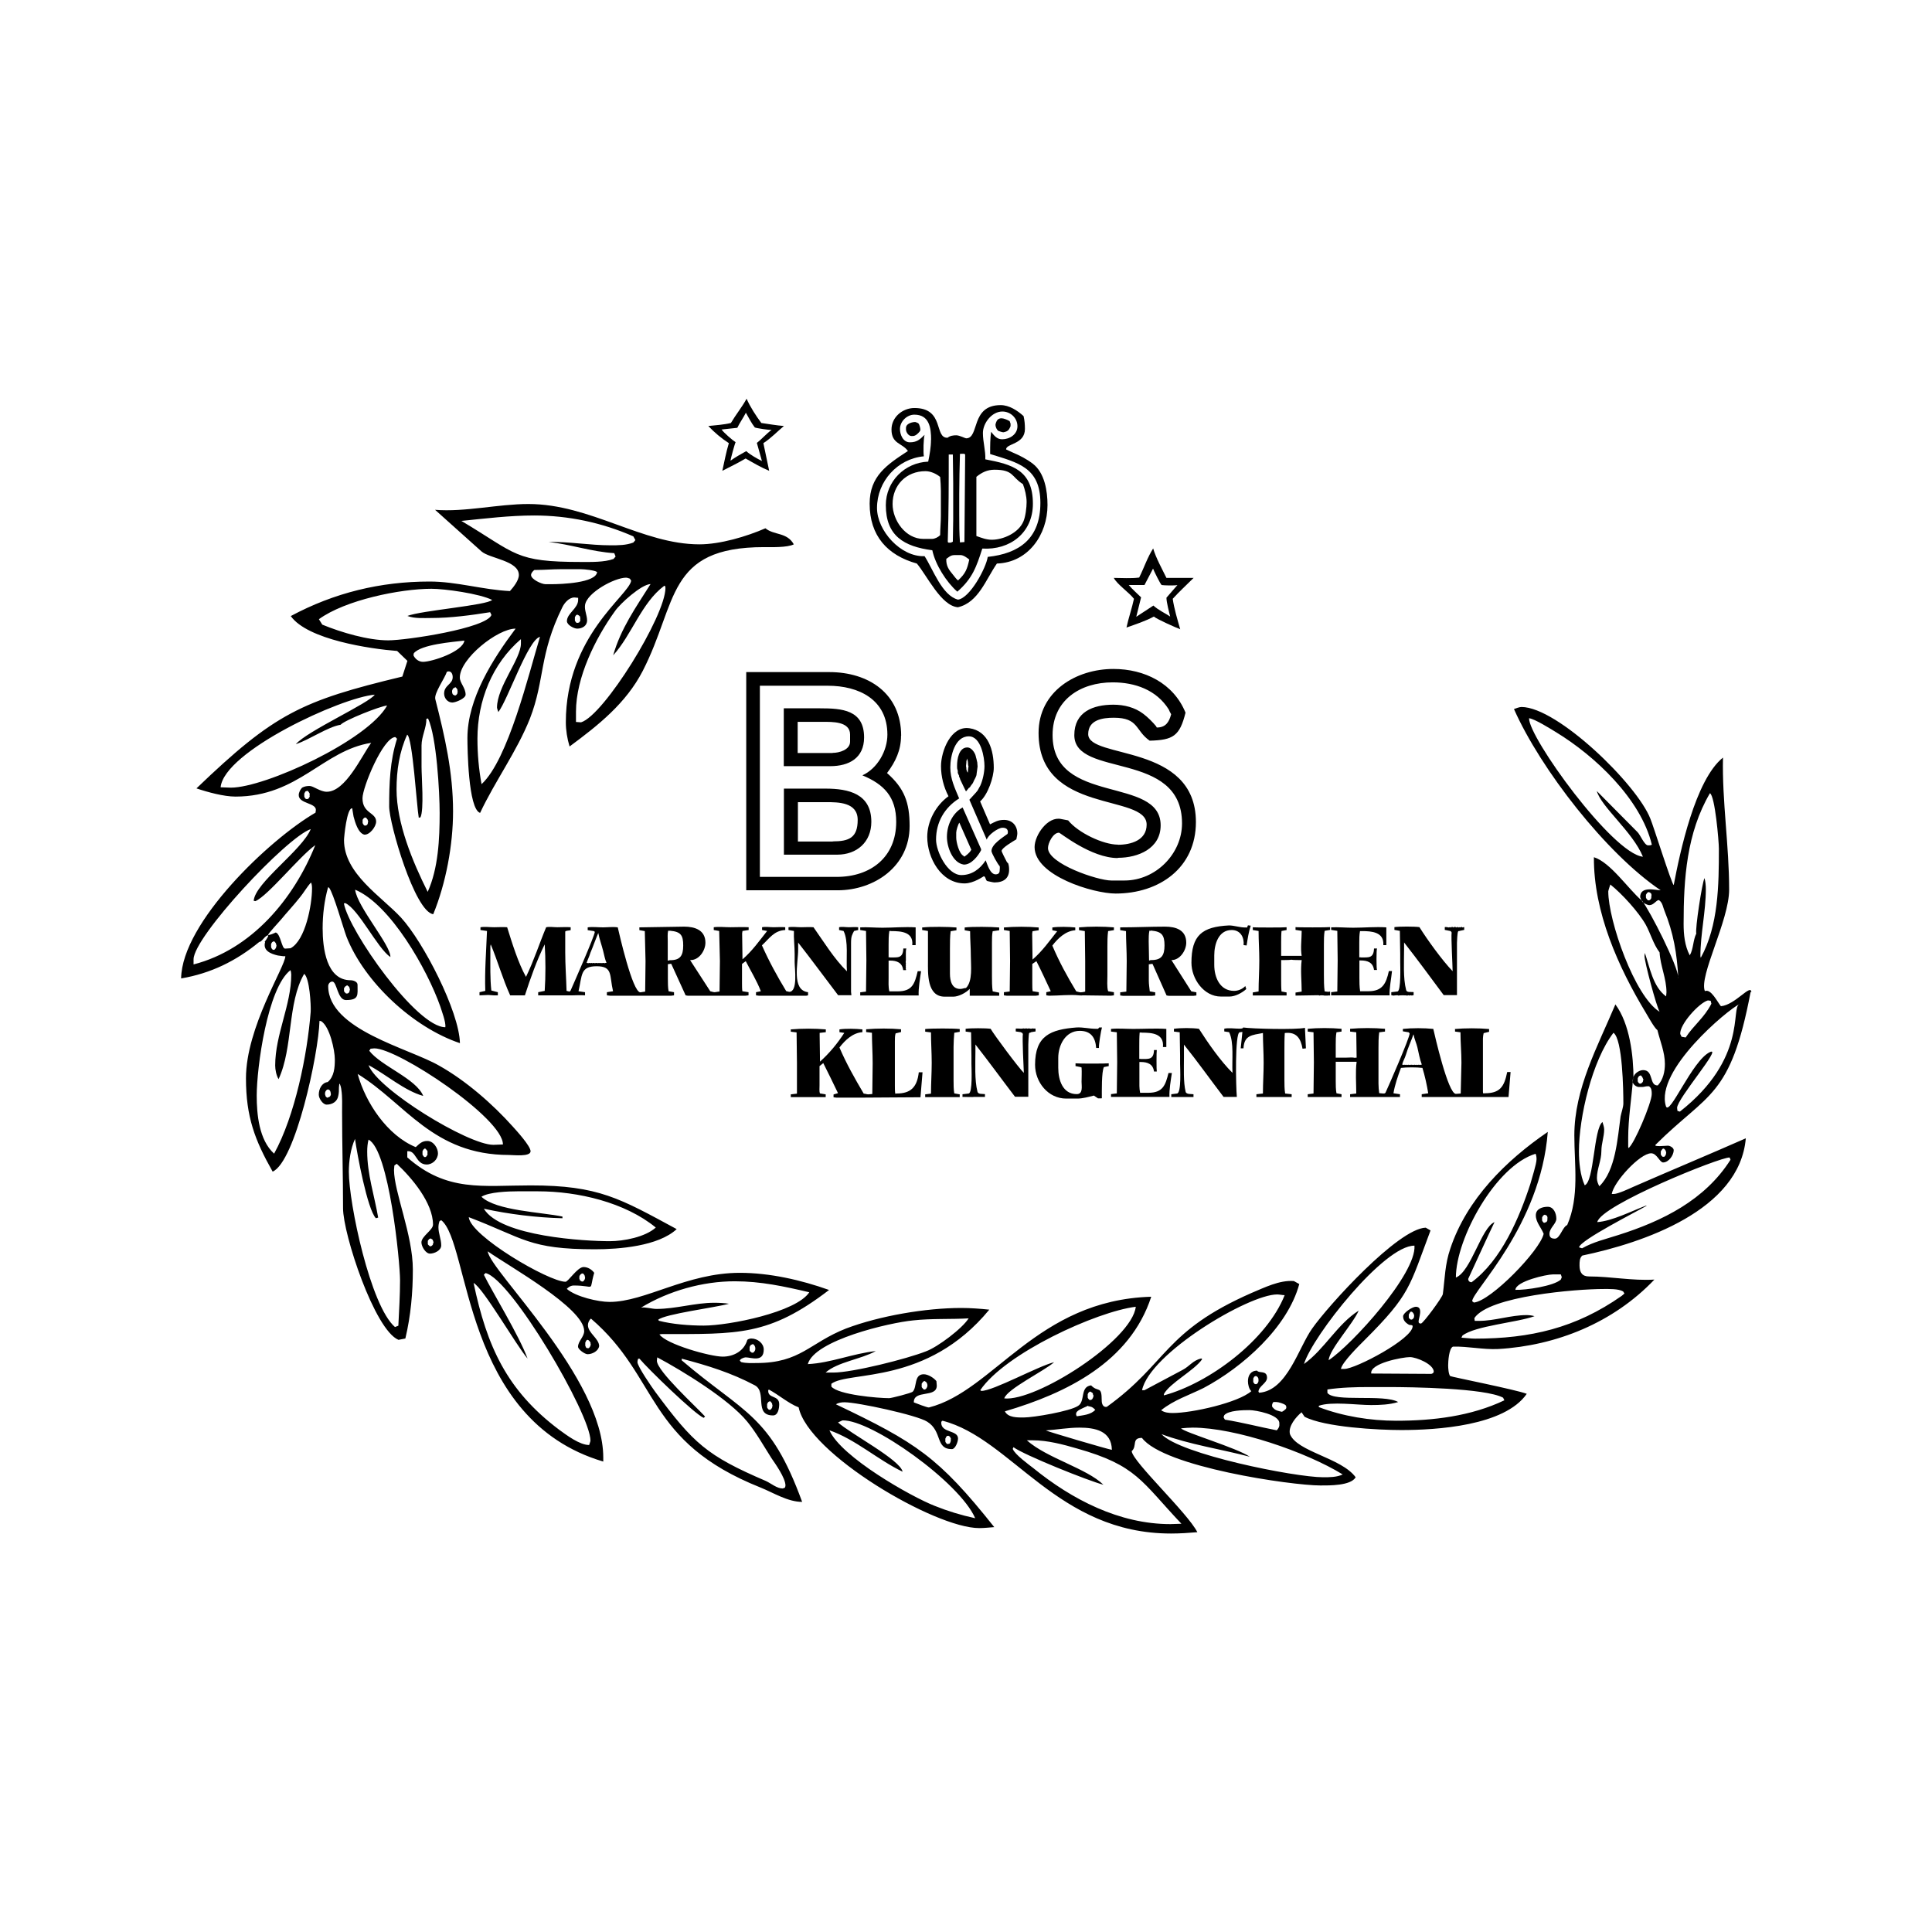
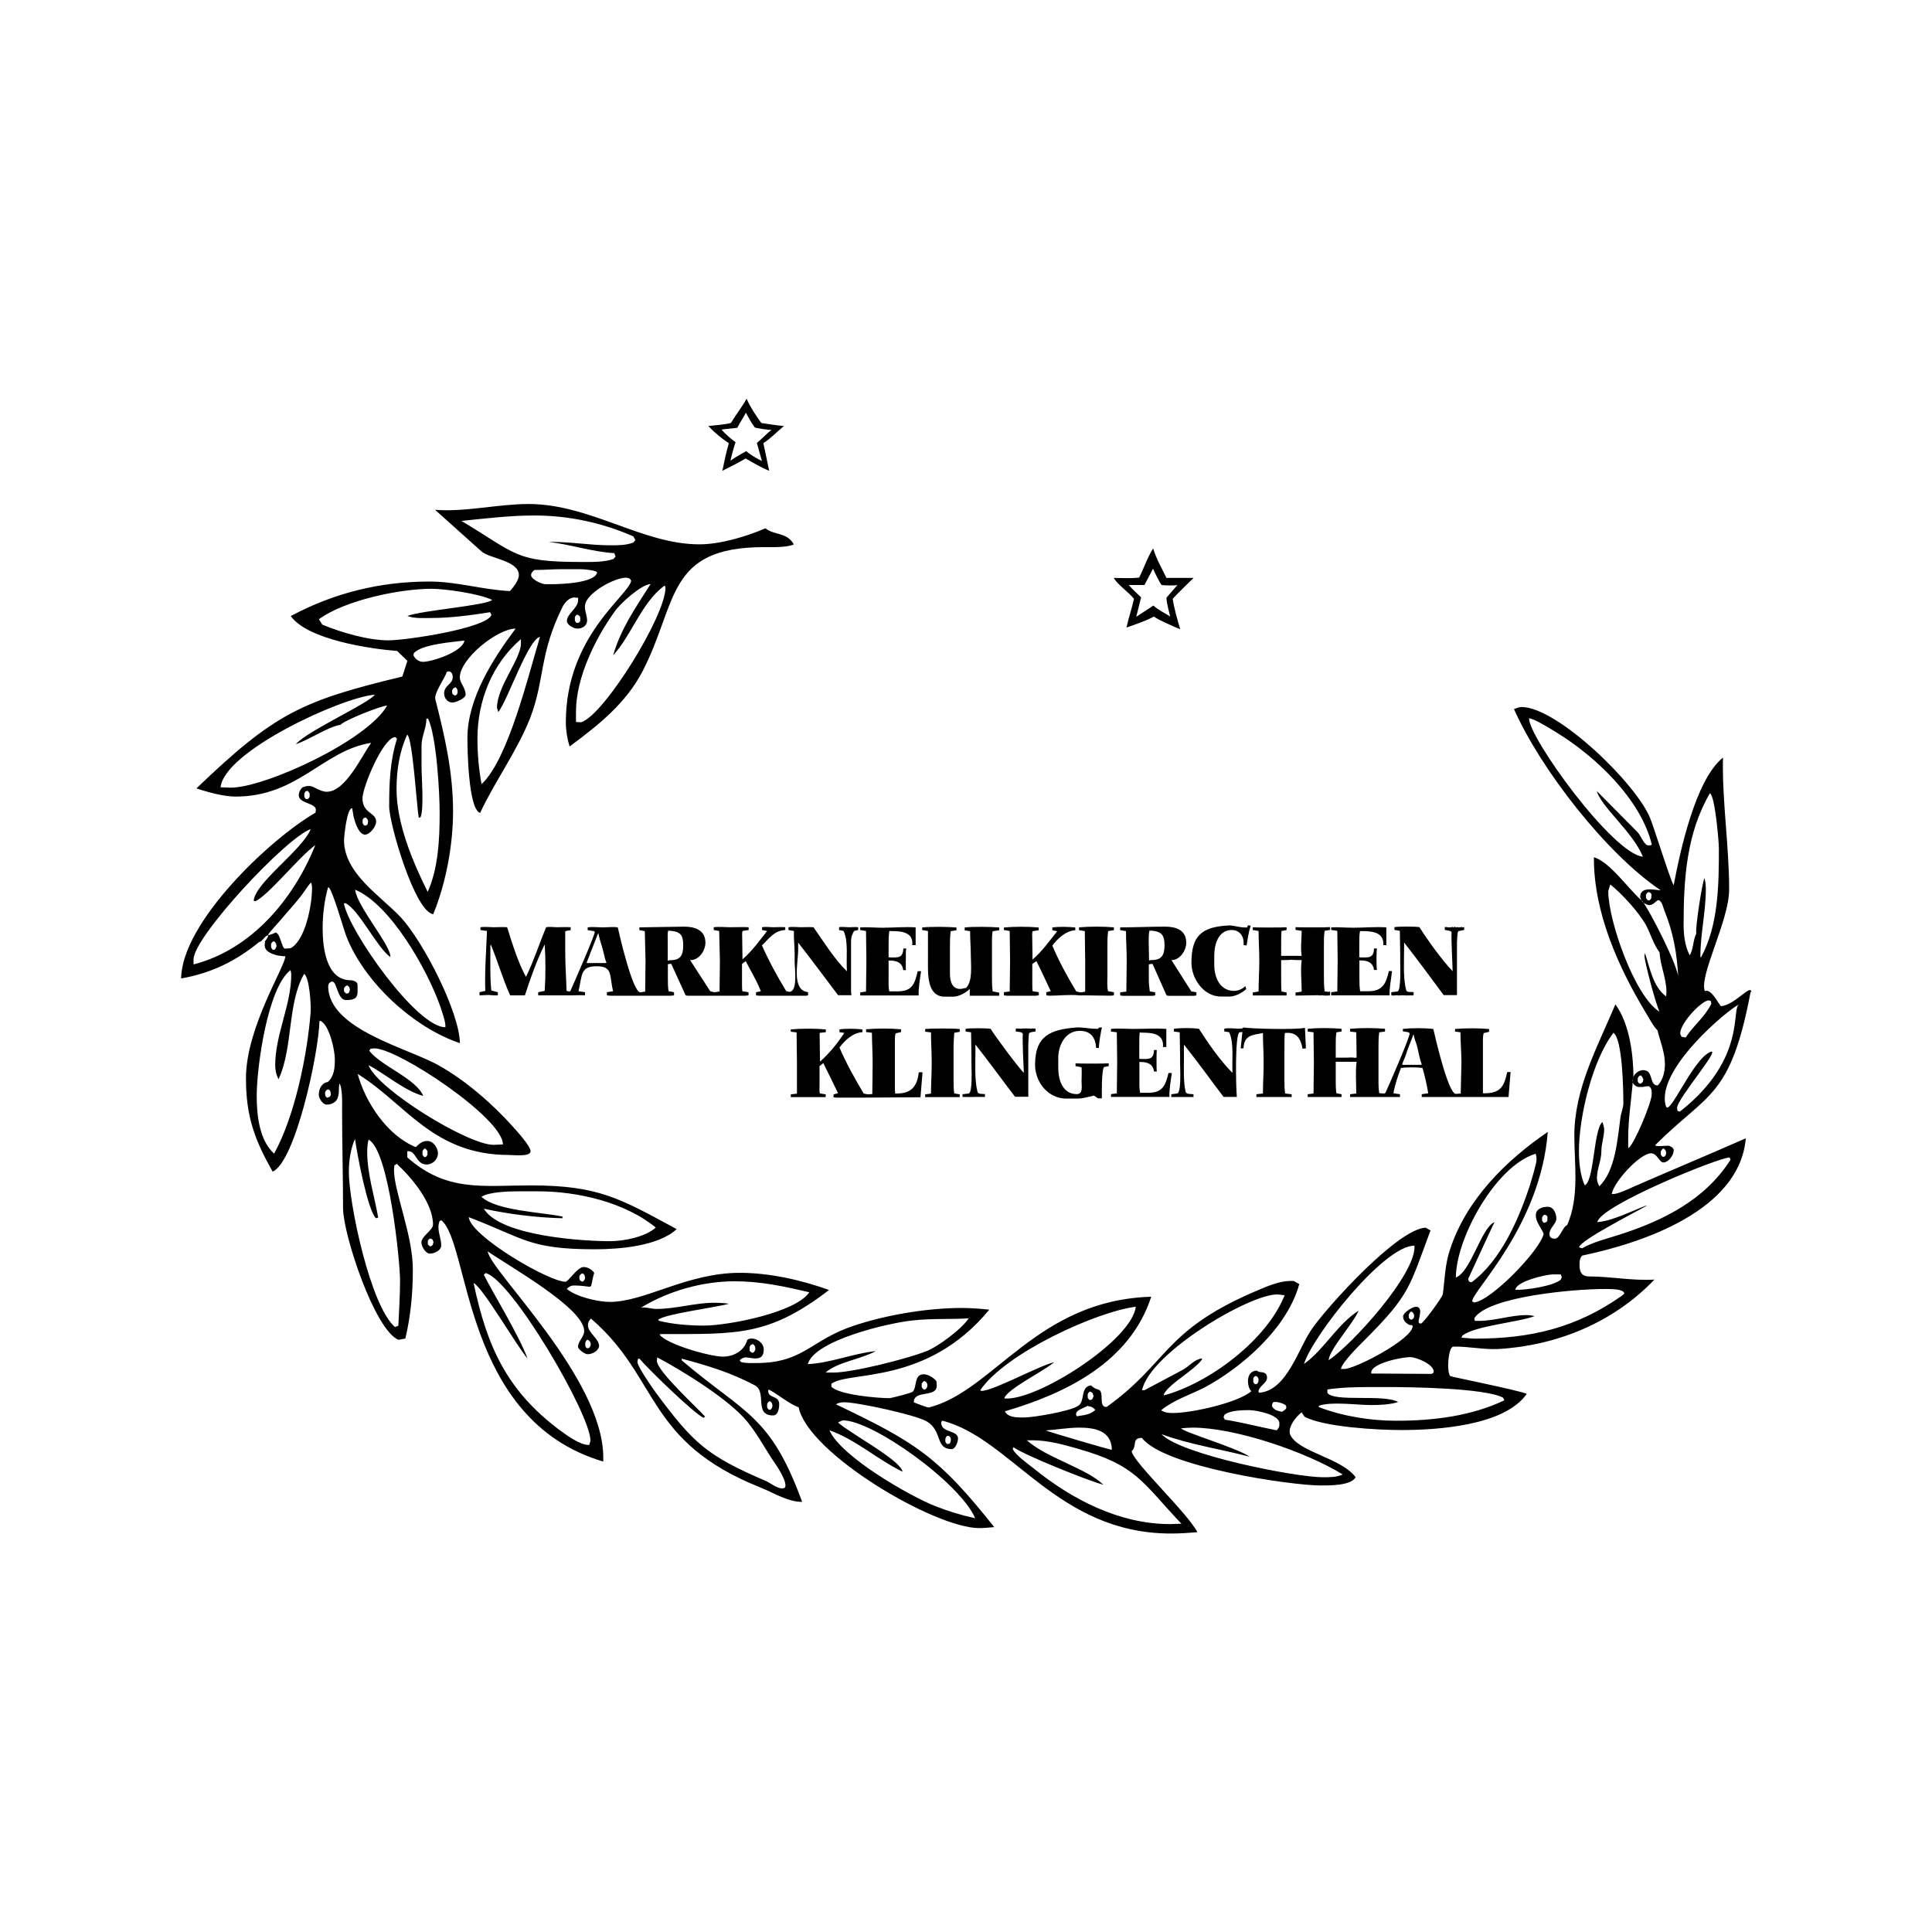
<svg xmlns="http://www.w3.org/2000/svg" id="Calque_1" viewBox="0 0 160 160">
  <defs>
    <style>.cls-1{fill-rule:evenodd;}</style>
  </defs>
  <path class="cls-1" d="m49.55,77.28c.09.48.28.99.4,1.47.09.34.14.68.28.99-.06,0-.11,0-.14.03-.08-.03-.17-.03-.25,0h0l-.06-.03-.09.03h0c-.06-.03-.11-.03-.17,0-.06-.03-.2-.03-.25,0-.08-.03-.14-.03-.23,0h0l-.06-.03-.06.03h0c-.06-.03-.14-.03-.2,0-.03,0-.08-.03-.14-.03.08-.25.23-.54.31-.82.23-.54.42-1.1.65-1.64h0Zm5.78-.2h.17c.88.08,1.08.37,1.08,1.22s-.25,1.22-1.08,1.22h-.06l-.08.03h-.06v-1.59h0c0-.28-.03-.62.03-.88h0Zm-15.63,5.35l.74-.03.45.03h.34v-.26l-.54-.14h0c-.11-.99-.08-2.1-.08-3.11h0v-.57l.03-.14h0c.57,1.36.99,2.86,1.61,4.22h1.22c.45-1.39.99-2.92,1.64-4.22.08,1.19.08,2.66,0,3.85h0l-.54.11v.26h2.89c.06,0,.71-.03.99,0h0v-.26l-.54-.08h0c.31-1.33.14-2.07,1.5-2.07s1.05.76,1.36,2.07h0l-.51.08v.26l.26.03h5.07l.23-.03v-.26l-.45-.08h0c-.06-.28-.06-.74-.06-1.05h0v-1.19l.2-.03h.08l1.19,2.61.17.03h4.79l.25-.03v-.26l-.51-.08h0c-.03-.17-.03-.45-.03-.65h0v-1.61l.31-.23h0c.42.82.91,1.61,1.25,2.49h0l-.4.08v.26l.23.03h3.94l.14-.03v-.26h0c-1.39-.17-.82-2.38-.82-3.54h0v-.57h0c1.13,1.44,2.21,2.92,3.31,4.36h1.1l-.03-.28v-4.05h0c0-.57.09-.68.25-.99h0l.34-.08v-.23h0c-.23-.03-.54,0-.76,0-.25,0-.59-.06-.82,0h0v.23l.37.08h0c.42.82.2,2.29.28,3.34-1.05-1.02-1.93-2.46-2.77-3.65-.31-.03-.71,0-1.02,0-.34,0-.74-.06-1.05,0h0v.23l.45.08h0c-.03.59.06,1.27.06,1.9h0v.68h0c0,.54.28,2.46-.45,2.46h0l-.25-.06h0c-.74-1.22-1.42-2.46-2.01-3.79.62-.57.99-1.22,1.93-1.27h0v-.23h0c-.31-.03-.68,0-.96,0-.31,0-.68-.06-.96,0h0v.23l.42.08h0c-.65.82-1.22,1.64-2.04,2.35h0l-.03-2.15.03-.2.51-.08v-.23h0c-.48-.03-1.02,0-1.5,0-.45,0-.96-.06-1.39,0h0v.23l.45.08.06,2.49-.03,2.52-.4.06h0c-.11,0-.28-.06-.37-.08h0l-1.67-2.58h0c.74.03,1.27-.79,1.27-1.44,0-1.05-.88-1.33-1.76-1.33h0l-3.71.06v.23l.45.08.06,2.49-.03,2.52-.4.06h0c-.65,0-1.76-4.9-1.87-5.38-.4-.06-.85,0-1.22,0-.42,0-.88-.06-1.27,0h0v.23l.51.08.08.06h0c0,.31-1.81,4.42-2.01,4.87h0l-.08.08-.25-.06h0c-.03-1.08-.11-2.12-.11-3.2h0v-1.7h0c0-.11.4-.08.45-.14h0v-.23h0c-.34-.03-.74,0-1.1,0-.28,0-.65-.06-.93,0-.57,1.36-1.02,2.78-1.67,4.11-.65-1.16-1.16-2.83-1.56-4.11-.34-.03-.74,0-1.08,0-.37,0-.76-.06-1.13,0h0v.23l.54.08h0c-.06,1.61-.2,3.34-.14,4.96h0l-.48.11v.26h0Zm31.54-5.64v.23l.48.08h0c0,.82.03,1.61.03,2.44s-.03,1.73-.03,2.58h0l-.48.06v.26h4.84c-.03-.59.11-1.39.2-2.01h-.28c-.25,1.05-.45,1.67-1.67,1.67h-.68c-.09-.37-.06-.79-.06-1.13h0v-1.42h.11c.57,0,1.02.17,1.1.79h.23c0-.06,0-.11-.03-.14.03-.06.03-.14,0-.2h0l.03-.06-.03-.06h0c.03-.06.03-.14,0-.2.06-.14-.03-.91.06-1.13h-.25c-.03.82-.45.74-1.08.74-.03,0-.11-.03-.14,0h0v-1.05h0c0-.37,0-.76.06-1.13.06-.03.11,0,.17,0,.79,0,1.84.06,1.73,1.16h.28v-1.47h0c-.91-.06-1.84.03-2.75.03-.59,0-1.25-.06-1.84-.03h0Zm5.13,0v.23l.48.08v2.49h0c0,.99-.11,2.95,1.39,2.95h.71c.42,0,1.05-.31,1.36-.65h0v.57h2.44v-.25l-.54-.11h0c-.06-.4-.06-.85-.06-1.25h0v-2.8h0c0-.31,0-.65.06-.93h0l.54-.08v-.23h0c-.65-.06-2.24-.08-2.86,0h0v.23l.45.08h0c0,.68.06,1.39.06,2.07,0,.76.17,2.07-.4,2.63-.17,0-.28.08-.48.08-.68,0-.85-.65-.85-1.27h0v-2.07h0c0-.45,0-1.02.06-1.44h0l.48-.08v-.23h0c-.62-.06-2.18-.08-2.83,0h0Zm6.77,0v.23l.48.08h0c0,.82.03,1.64.03,2.49h0l-.03,2.52-.48.06v.26h0c.08,0,.14.03.23.03h2.41c.08,0,.17-.03.25-.03h0v-.26l-.51-.08h0c-.03-.17-.03-.45-.03-.65h0v-1.61l.34-.23h0c.42.82.79,1.64,1.19,2.49h0l-.37.08v.26h0c.08,0,.17.03.23.03.82,0,1.7-.11,2.49-.03.08-.03.08.03.08.03.03,0,.06-.06.06-.03.03.03.08,0,.14,0h0l2.35.03h0c.08,0,.17-.03.25-.03h0v-.26l-.48-.08h0c-.11-.34-.06-.93-.06-1.3h0v-2.38h0c0-.4,0-.88.06-1.3h0l.48-.08v-.23h0c-.88-.08-2.01-.08-2.89,0h0v.23l.48.08h0c0,.82.03,1.64.03,2.49h0v2.52h0c-.11.03-.25.06-.37.06s-.26-.06-.37-.08c-.74-1.22-1.42-2.46-1.98-3.79.45-.59,1.1-1.22,1.9-1.27h0v-.23h0c-.51-.06-1.42-.08-1.9,0h0v.23l.4.08h0c-.65.82-1.22,1.64-2.04,2.35h0l-.03-2.15.03-.2.51-.08v-.23h0c-.88-.08-2.01-.08-2.89,0h0Zm13.85,2.72c.71.03,1.25-.79,1.25-1.44,0-1.05-.85-1.33-1.76-1.33-1.22,0-2.46.06-3.71.06h0v.23l.48.08h0c0,.82.06,1.64.06,2.49s-.03,1.67-.03,2.52h0l-.51.06v.26h0c.08,0,.14.03.23.03h2.41c.08,0,.17-.03.26-.03h0v-.26l-.45-.08h0c-.03-.28-.08-.59-.08-.88h0v-1.36h0c.06,0,.17-.03.2-.03h.11l1.16,2.61h0c.06,0,.11.03.2.03h2.04c.06,0,.14-.03.23-.03h0v-.26l-.42-.08-1.64-2.58h0Zm-1.81-2.44s.06,0,.06.03h0l.06-.03h.06c.85.08,1.08.37,1.08,1.22s-.26,1.22-1.1,1.22h-.06l-.06.03h-.06l-.03-1.59h0c0-.28,0-.62.06-.88h0Zm8.07-.26h-.14c-.45,0-.91-.17-1.33-.17-2.24.11-3.11.82-3.11,3.09,0,1.33,1.02,2.8,2.44,2.8h.71c.48,0,1.05-.31,1.39-.62h0l-.08-.25h0c-.23.25-.59.4-.93.4-1.16,0-1.64-1.1-1.64-2.15h0v-.79h0c0-.91.34-2.1,1.44-2.1.74,0,1.05.62.99,1.25h0l.25.03h0c.08-.54.17-1.13.34-1.64h0l-.23-.03-.08.2h0Zm6.99-.03v.23l.51.08h0c0,.82.03,1.61.03,2.44s-.03,1.73-.03,2.58h0l-.51.06v.26h4.84c-.03-.59.14-1.39.2-2.01h-.26c-.23,1.05-.54,1.67-1.7,1.67h-.68c-.06-.37-.06-.79-.06-1.13h0v-1.42h.11c.57,0,1.02.17,1.1.79h.25c-.06-.08-.06-1.7,0-1.78h-.25c-.03.82-.45.74-1.08.74-.03,0-.09-.03-.14,0h0v-1.22h0c0-.31,0-.65.06-.96h.17c.76,0,1.84.06,1.76,1.16h.25v-1.47h0c-.91-.06-1.84.03-2.75.03-.59,0-1.25-.06-1.84-.03h0Zm4.98,5.64c.08,0,.11.03.17.03.08,0,.34-.06.42,0,.03-.03.68-.03.74,0h0l.09-.03.06.03h0c.06-.03.17-.03.23,0,.03-.03.11-.03.14-.03h0v-.26h0c-.2-.03-.57.06-.62-.17-.26-.99-.17-2.35-.17-3.37h0v-.57h0c1.13,1.44,2.21,2.92,3.28,4.36h1.1v-.28h0v-4.05h0c0-.11.03-.82.09-.93.03-.08.14-.03.14-.06h0l.37-.08v-.23h0s-.08,0-.14.03c-.06-.06-.11-.06-.17,0h0l-.06-.03-.08.03h0c-.06-.03-.11-.06-.2,0-.06-.06-.2-.06-.25,0-.06-.06-.14-.06-.2,0h0l-.09-.03-.08.03h0s-.28-.06-.34-.03h0v.23l.4.08h0l.11.03s.03.11.06.08c-.06.4.08,2.8.08,3.23-.85-.88-2.1-2.61-2.75-3.65-.42-.06-1.67-.06-2.07,0h0v.23l.45.08h0c0,.62.03,1.27.03,1.9h0v.68h0c0,.28.08,2.41-.23,2.44h0l-.51.06v.26h0Zm-5.07-.31v.34h0c-.06-.03-.14,0-.23,0h-.23c-.08-.03-.4-.03-.42,0h0l-.08-.03h0s-1.73.03-1.9.03h0v-.25l.51-.08h0c0-.82-.11-1.78,0-2.61-.11,0-.76,0-.85-.03-.11.03-.71.03-.85.03h0v1.61h0c0,.31,0,.68.03.99h0l.42.08v.25h-2.8v-.25l.48-.08h0c0-.85.06-1.7.06-2.55s-.06-1.64-.06-2.46h0l-.48-.08v-.23h0c.11.03,2.66.03,2.8,0h0v.23l-.42.08h0c-.03.31-.03.68-.03.96h0v1.1h1.7c-.11-.62,0-1.42,0-2.07h0l-.51-.08v-.23h0c.11.03,2.69.03,2.86,0h0v.23l-.45.08h0c-.06.37-.06.76-.06,1.13h0v2.49h0c0,.45,0,.96.06,1.39,0,0,.42.08.45,0h0Z" />
  <path class="cls-1" d="m65.49,85.21v.23l.48.06h0c0,.85.03,1.67.03,2.52h0v2.55l-.51.06v.23h2.89v-.23l-.48-.08h0c-.06-.17-.03-.48-.03-.65h0v-1.61l.31-.25h0c.42.85.82,1.64,1.22,2.49h0l-.37.11v.23h0c.06,0,.14.03.23.03h2.27l4.7-.03.17-2.07h-.31c-.14,1.25-.68,1.76-1.84,1.76-.06,0-.11.03-.11,0-.03-.17-.03-.45-.03-.65h0v-3.68h0c0-.23,0-.45.06-.65h0l.45-.11v-.23h0c-.85-.08-2.01-.08-2.89,0h0v.23l.48.06h0c0,.85.06,1.67.06,2.52h0l-.03,2.55h0c-.11,0-.23.03-.34.03s-.25-.06-.37-.06c-.74-1.25-1.44-2.49-2.01-3.82.45-.59,1.1-1.22,1.9-1.27h0v-.23h0c-.51-.06-1.39-.08-1.9,0h0v.23l.4.06h0c-.57.88-1.22,1.67-2.01,2.38h0l-.03-2.15v-.23l.51-.06v-.23h0c-.88-.08-2.01-.08-2.89,0h0Zm11.13,0v.23l.48.06h0c0,.85.06,1.67.06,2.52s-.06,1.7-.06,2.55h0l-.48.06v.23h2.86v-.23l-.45-.08h0c-.06-.31-.06-.76-.06-1.08h0v-2.78h0c0-.37.03-.79.06-1.16h0l.45-.08v-.23h0c-.54-.06-2.29-.06-2.86,0h0Zm3.11,5.63c.17,0,.88.03.96,0h.88v-.23h0c-.2-.03-.57.03-.62-.2-.25-.96-.17-2.35-.17-3.34h0v-.57h0c1.13,1.44,2.18,2.89,3.28,4.33h1.1v-.28h0v-4.05h0c0-.08.03-.85.06-.93.06-.09.14-.03.17-.09h0l.37-.06v-.23h0s-.08-.03-.14,0c-.06-.03-.11-.03-.17,0h-.14c-.06-.03-.14-.03-.2,0-.06-.03-.2-.03-.25,0-.06-.03-.14-.03-.2,0h-.14c-.06,0-.34-.03-.4,0h0v.23l.42.06h0s.08.06.11.06.03.08.06.08c-.06.37.06,2.8.08,3.23-.42-.4-2.46-3.14-2.75-3.65-.42-.06-1.67-.06-2.07,0h0v.23l.45.06h0c0,.65.03,1.3.03,1.93h0v.68h0c0,.31.11,2.41-.23,2.46h0l-.51.06v.23h0Zm11.52.11c0-.57-.03-2.18.17-2.58h0l.4-.08v-.23h0c-.17.03-2.61.03-2.75,0h0v.23l.42.08h0s.03.03.08.03c.03.4,0,.79,0,1.19,0,.37.14,1.02-.4,1.02-1.16,0-1.53-1.16-1.53-2.18h0v-.82h0c0-1.05.59-2.24,1.78-2.24.91,0,1.3.54,1.36,1.42h.23c-.03-.25.17-1.44.25-1.7h-.23l-.09.11h-.2c-.51,0-1.05-.14-1.59-.11-2.15.17-3.43.68-3.43,3.09,0,1.44,1.08,2.8,2.58,2.8h.93c.42,0,.93-.14,1.36-.25h0l.34.23h.28Zm.76-5.75v.23l.48.06h0c0,.82.03,1.67.03,2.46,0,.88-.03,1.73-.03,2.6h0l-.48.06v.23h4.84c-.03-.59.11-1.39.2-1.98h-.28c-.25.99-.45,1.64-1.67,1.64h-.68c-.08-.37-.06-.76-.06-1.13h0v-1.42h.11c.57,0,1.02.17,1.1.79h.23c-.03-.08-.03-1.67,0-1.78h-.23c-.03.82-.45.74-1.08.74-.06,0-.11-.03-.14,0h0v-1.05h0c0-.34,0-.76.03-1.13.09-.03.14,0,.2,0,.79,0,1.84.06,1.73,1.19h.28v-1.5h0c-.91-.06-1.84,0-2.75,0-.59,0-1.25-.06-1.84,0h0Zm10.93-.11c.71.11,4.42.2,5.13.03h0l.08,1.7-.28.03h0c-.14-.82-.48-1.42-1.47-1.3-.03.45-.03.93-.03,1.42h0v2.49h0c0,.31,0,.76.06,1.1h0l.54.06v.23h-2.92v-.23l.54-.06h0c0-.85.06-1.7.06-2.55s-.06-1.64-.06-2.46c-.88.17-1.56.17-1.61,1.27h-.23l.14-1.36-.23.03h0c-.4.09-.31,4.53-.23,5.35h-1.1c-1.1-1.44-2.15-2.92-3.28-4.33h0v1.08h0c0,.82-.06,2.01.14,2.83.06.23.48.17.65.2h0v.23h-1.84v-.23l.48-.06h0c.37-.06.25-2.12.25-2.46h0v-.68h0c0-.62-.03-1.27-.03-1.93h0l-.48-.06v-.23h0c.57-.08,1.5-.08,2.07,0,.76,1.19,1.78,2.66,2.78,3.65-.06-1.08.14-2.52-.28-3.37h0l-.4-.06v-.23h0c.37-.08.88,0,1.25,0,.06,0,.34,0,.31-.11h0Zm17.56.11v.23l.45.06h0c0,.85.08,1.67.08,2.52h0l-.06,2.55-.4.03h0c-.65,0-1.76-4.9-1.87-5.38-.74-.08-1.78-.08-2.52,0h0v.2l.48.08h0s.06.06.08.09c.03.31-1.78,4.45-1.98,4.87-.03.09-.08.11-.2.11h0l-.34-.03h0c-.08-.51-.06-1.1-.06-1.61h0v-2.1h0c0-.42,0-.91.06-1.33h0l.48-.06v-.23h0c-.88-.08-2.01-.08-2.89,0h0v.23l.51.06.03,2.1h-.06c-.06,0-.08.03-.17,0-.14-.03-.45,0-.65,0h-.85v-1.08h0c0-.34,0-.71.06-1.02h0l.42-.06v-.23h0c-.85-.08-1.98-.08-2.8,0h0v.23l.48.06.03,2.49-.03,2.58-.48.06v.23h2.8v-.23l-.42-.08h0c-.06-.31-.06-.71-.06-1.02h0v-1.59h1.73c-.11.82-.03,1.78-.03,2.63h0l-.51.06v.23h4.13v-.23l-.54-.08h0c.11-.68.37-1.44.62-2.1.45-.06,1.33-.06,1.78,0,.2.65.37,1.42.48,2.1h0l-.54.08v.23h7.19l.17-2.07h-.28c-.25,1.25-.62,1.76-1.87,1.76-.08,0-.14.06-.14-.11h0v-4.42h0c0-.14.03-.34.06-.45h0l.45-.11v-.23h0c-.85-.08-2.01-.08-2.86,0h0Zm-3.43.48c.06.37.23.71.31,1.05.11.48.2.99.37,1.44-.03,0-.11,0-.14.03-.08-.03-.14-.03-.23,0h0l-.06-.03-.06.03h0c-.08-.03-.17-.03-.23,0-.06-.03-.23-.03-.28,0-.06-.03-.14-.03-.2,0h0l-.06-.03-.06.03h0c-.06-.03-.14-.03-.2,0-.03-.03-.08-.03-.11-.03.06-.28.23-.54.31-.82.17-.57.42-1.1.62-1.67h0Z" />
-   <path class="cls-1" d="m77.86,39.51c.03.37.06.76.06,1.13v2.07c0,.54-.06,1.08-.06,1.61-.17.17-.45.31-.68.31h-.71c-1.47,0-2.55-1.53-2.55-2.89,0-1.56,1.13-2.72,2.72-2.72.42,0,.88.2,1.22.48h0Zm6.85.57c.17.45.31,1.02.31,1.5,0,.45-.09,1.19-.26,1.59-.4.96-1.67,1.53-2.63,1.53-.45,0-.88-.17-1.27-.31v-4.9c.45-.37.91-.59,1.5-.59,1.59,0,1.39.59,2.35,1.19h0Zm-5.8-2.44c0,.79.03,1.59.03,2.35v3.06c0,.62-.03,1.22-.03,1.81-.06.03-.14.08-.2.08h-.14c-.08,0-.08-.08-.08-.14.08-2.38.08-4.79.08-7.16h.34Zm1.02,0l-.06,7.25-.37.03c-.06-.76-.06-1.5-.06-2.27v-1.76c0-1.1.03-2.21.06-3.31.06.03.08,0,.11,0h.23c.06,0,.06.06.08.06h0Zm-3.71-2.07c0,.09-.03.11-.06.17-.14.17-.34.37-.57.37h-.11c-.23,0-.45-.31-.45-.54v-.17s.03-.08.03-.11c.11-.23.48-.34.74-.34.03,0,.23.08.25.11.09.06.17.4.17.51h0Zm7.39-.71s.08.23.08.23v.2s-.03.08-.06.14c-.08.17-.17.28-.4.34l-.14.03c-.06,0-.34-.08-.4-.11-.14-.08-.25-.34-.25-.51,0,0,.03-.11.03-.14.08-.25.2-.4.48-.4.17,0,.51.14.65.23h0Zm-6.51,1.56c0,.62-.11,1.22-.23,1.81-1.95.08-3.51,1.64-3.51,3.6,0,2.55,1.5,3.43,3.85,3.74.25,1.19,1.16,2.63,2.07,3.43,1.25-1.08,1.59-2.07,2.07-3.57,2.29.14,4.19-1.3,4.19-3.71,0-2.8-1.73-3.26-3.94-3.68.03-.71-.2-1.44-.2-2.18,0-.82.74-1.78,1.61-1.78.68,0,1.25.54,1.25,1.22s-.65,1.08-1.27,1.08c-.45,0-.68-.34-.91-.62-.08.57-.08,1.13-.08,1.7v.14c2.26.71,4.16,1.08,4.16,4.05s-1.76,4.19-4.36,4.47c-.14.93-1.47,3.4-2.46,3.54-1.33-.34-2.07-2.52-2.77-3.6-1.98.08-3.94-2.12-3.94-3.99,0-2.21,1.7-4.08,3.88-4.28-.06-.31-.03-1.5.06-1.78-.4.4-.65.62-1.22.62s-.82-.65-.82-1.1c0-.62.57-1.19,1.19-1.19,1.25,0,1.39,1.1,1.39,2.1h0Zm7.67-1.95c.08.34.11.68.11,1.05,0,1.3-1.56,1.19-1.56,1.7l.54.25c.59.25,1.16.54,1.67.93.99.76,1.22,2.27,1.22,3.43,0,2.46-1.61,4.76-4.19,4.84-.91,1.3-1.53,3.23-3.23,3.62-1.39-.11-2.55-2.61-3.4-3.62-2.44-.68-3.91-2.29-3.91-4.96,0-2.29,1.44-3.23,3.17-4.36-.48-.68-1.36-.57-1.36-1.78,0-1.02.91-1.78,1.9-1.78,2.52,0,1.61,2.52,2.75,2.46.2-.17.48-.2.71-.2.28,0,.74.25.82.25,1.13,0,.34-2.75,2.86-2.75.71,0,1.39.45,1.9.91h0Zm-5.44,13.59c-.17-.14-.28-.31-.42-.48-.34-.4-.57-.74-.54-1.3.45-.34.48-.31.96-.31h.23c.23,0,.54.23.71.37-.17.79-.31,1.16-.93,1.73h0Z" />
  <path class="cls-1" d="m63.05,35.03c.62.09,1.25.2,1.87.25-.54.45-1.08,1.02-1.7,1.42l.48,2.29c-.68-.28-1.3-.65-1.95-1.02-.62.37-1.27.68-1.93,1.02.17-.76.31-1.53.54-2.29-.62-.4-1.19-.88-1.7-1.42.59-.06,1.3-.11,1.87-.25.4-.68.93-1.33,1.3-2.01.28.65.79,1.44,1.22,2.01h0Zm-.54.37c.11.06,1.25.23,1.39.2-.42.31-.91.85-1.22,1.08l.42,1.5c-.4-.2-.96-.51-1.3-.82-.45.25-.91.51-1.3.79,0-.14.37-1.47.42-1.53-.23-.14-.99-.79-1.16-1.05l1.3-.14c.2-.42.51-.85.71-1.25.23.4.45.85.74,1.22h0Z" />
  <path class="cls-1" d="m96.61,47.86h2.24c-.57.57-1.16,1.1-1.73,1.73.11.79.4,1.76.62,2.52-.31-.11-1.98-.85-2.18-1.05-.68.37-1.53.65-2.27.91.17-.79.45-1.59.62-2.38-.42-.54-1.39-1.19-1.67-1.73.68,0,1.42.06,2.1-.03.4-.79.68-1.67,1.16-2.41.23.79.74,1.7,1.1,2.44h0Zm-.4.59c.14.03,1.08.06,1.3,0l-.91,1.05c0,.37.23,1.25.31,1.56-.42-.28-.99-.54-1.39-.91l-1.42.93.4-1.61c-.34-.34-.71-.65-1.02-1.02h1.3c.23-.45.48-.91.71-1.36.06.17.59,1.25.71,1.36h0Z" />
-   <path class="cls-1" d="m79.79,70.88c.06.06.06.06.08.06.11-.08.42-.28.57-.57l-.99-2.24c-.11.14-.26.65-.26.82v.42c0,.37.23,1.3.59,1.5h0Zm.25-7.14c.03.17.08.2.11.25,0-.06.03-.45.06-.51-.06-.14-.03-.28-.06-.42,0-.08-.06-.17-.06-.25-.03.08-.03.17-.06.25v.08l-.03.31c.03.06.03.25.03.28h0Zm.25-3.43c1.56.23,2.01,1.81,2.01,3.28,0,.76-.48,2.21-1.13,2.78l.82,1.9c.4-.2.65-.37,1.16-.37.68,0,1.1.48,1.1,1.13,0,.14-.06.34-.08.48-.23.14-1.22.71-1.22.96,0,.08.34.74.4.85,0,.03.11.17.14.17.06.17.08.34.08.54,0,.71-.45,1.05-1.22,1.05-.11,0-.45-.09-.57-.11-.17-.03-.14-.4-.31-.4-.03,0-.82.59-1.59.59-1.95,0-3.09-2.12-3.09-3.85,0-1.3.71-2.61,1.76-3.37-.4-.76-.62-1.64-.62-2.49,0-1.25.82-3.37,2.35-3.14h0Zm12.29,10.73c1.67,0,3.54-.76,3.54-2.69,0-4.13-8.95-1.61-8.95-7.48,0-2.89,2.29-4.36,4.98-4.36,1.84,0,3.62.62,4.64,2.24,0,.03.17.37.2.4-.17.65-.45,1.1-1.19,1.1l-.06-.11c-.28-.34-.68-.74-1.05-1.02-.71-.54-1.59-.76-2.49-.76-1.67,0-3.23.59-3.23,2.52,0,3.57,8.92,1.22,8.92,7.31,0,2.52-2.18,4.73-4.76,4.73h-1.1c-1.13,0-5.24-1.39-5.24-2.69,0-.42.42-1.27.91-1.27.11,0,2.66,2.1,4.87,2.1h0Zm0-1.08c1.08,0,2.38-.37,2.38-1.67,0-2.61-8.95-.79-8.95-7.59,0-3.45,3.11-5.3,6.2-5.3,2.58,0,4.98,1.19,5.97,3.62-.48,1.93-1.02,2.27-2.97,2.32-1.22-.85-.88-1.9-2.97-1.9-.93,0-2.12.17-2.12,1.36,0,2.1,8.92.71,8.92,7.28,0,3.79-3.03,5.92-6.65,5.92-1.84,0-6.71-1.47-6.71-3.85,0-.99,1.1-2.58,2.21-2.32l.57.11c.82,1.02,2.89,2.01,4.13,2.01h0Zm-29.65,2.66v-15.83h5.63c2.55,0,4.93,1.13,4.93,4.05,0,1.33-.82,2.8-2.07,3.37,1.78.74,2.8,1.78,2.8,3.85,0,2.92-2.1,4.56-4.93,4.56h-6.37Zm1.98-9.17h3.85c1.56,0,2.8-.68,2.8-2.38,0-2.29-1.84-2.41-3.65-2.41h-3v4.79h0Zm0,7.33h4.42c1.64,0,2.83-1.05,2.83-2.72,0-2.32-1.87-2.75-3.79-2.75h-3.45v5.46h0Zm9.71-9.85c0,1.19-.45,2.15-1.16,3.09,1.44,1.27,1.87,2.44,1.87,4.39,0,3.34-2.92,5.32-5.97,5.32h-7.56v-18.07h6.88c3.26,0,5.95,1.78,5.95,5.27h0Zm-5.66,1.42c.54,0,1.44-.25,1.44-.93v-.59c0-1.1-1.5-1.05-2.27-1.05h-2.07v2.58h2.89Zm0,7.33c1.36,0,2.07-.31,2.07-1.78s-1.61-1.47-2.63-1.47h-2.32v3.26h2.89Zm10.48-3.54c-.37-.88-.74-1.64-.74-2.58s.37-2.58,1.53-2.58c1.02,0,1.3,1.76,1.3,2.46,0,.51-.14,1.16-.34,1.61l-.23.42-.14.17-.54.59,1.44,3.31c.08-.37.93-.99,1.3-.99.25,0,.45.08.45.37,0,.06-.03.11-.03.14-.37.28-1.33.85-1.33,1.42,0,.17.54,1.13.68,1.25.03.11,0,.23,0,.34,0,.23-.11.34-.34.34-.45,0-.68-.82-.82-1.16-.48.74-1.16,1.22-2.01,1.22-1.16,0-2.1-1.95-2.1-2.94,0-1.42.68-2.63,1.9-3.4h0Zm.79-.88c.09-.03.14-.14.2-.23,0,0,.17-.2.17-.25.08-.23.28-.45.28-.71,0-.03.08-.54.08-.59l-.03-.37s-.03-.08-.03-.11c0-.06-.03-.08-.03-.14-.06-.17-.06-.31-.14-.45-.14-.28-.37-.51-.62-.51-.71,0-.85.99-.85,1.5v.08c0,.06,0,.2.03.25,0,.03.03.11.03.08v.2c.06.11.06.17.11.23,0,.03-.03.11,0,.06,0,.03.03.11.06.14l.03.11s.45.96.48.99c0,0,.2-.23.23-.28h0Zm-.51,1.61c-.85.48-1.3,1.47-1.3,2.44,0,.85.48,2.15,1.39,2.29.62.03,1.19-.71,1.44-1.19v-.09l-1.53-3.45h0Z" />
  <path class="cls-1" d="m93.21,121.06h0Zm4.62,5.13l-.91.03c-4.22,0-8.15-2.04-11.35-4.64-.4-.31-1.53-1.13-1.7-1.59l.06-.14c.88.65,6.23,2.8,7.45,3.11-1.39-1.36-4.7-2.21-6.34-3.68h.51c1.19,0,2.49.34,3.65.68,4.93,1.39,5.32,2.72,8.64,6.23h0Zm-5.75-6.12c-.37-.06-5.27-1.5-5.47-1.61.93-.06,1.84-.23,2.78-.23,1.27,0,2.66.25,2.69,1.84h0Zm19.11,2.04c-.48.23-1.1.23-1.61.23-2.35,0-11.86-1.9-13.39-3.57,2.27.85,4.96,1.25,7.31,1.87-1.08-.74-5.41-2.01-5.69-2.35.31-.03.65-.06.96-.06,3.54,0,9.4,2.01,12.43,3.88h0Zm-30.44,3.62c-1.16-.25-2.27-.59-3.34-1.02-1.95-.76-7.76-4.05-8.72-6.26,2.18.76,3.99,2.44,6.06,3.43-.2-.99-4.36-3.17-5.35-4.08l.37-.17c2.38-.08,9.71,5.13,10.99,8.1h0Zm24.97-7.28c-1.44-.28-2.83-.65-4.28-.88l-.11-.2.06-.17c.34-.4,1.56-.42,2.07-.42.54,0,2.49.37,2.49,1.08v.2c0,.11-.14.34-.23.4h0Zm-15.01-1.7c-.37.42-1.02.45-1.53.54l-.06-.11v-.11c0-.26.57-.45.74-.54.08-.03.14-.06.23-.11.06.06.08.03.17.06.2.03.31.14.45.28h0Zm15.46.17c-.28-.06-.57-.11-.74-.34-.03,0-.08-.11-.08-.11v-.11c0-.08.06-.2.11-.25h.25c.17,0,.62.14.74.25.06.03.08.14.08.2l-.03.11c-.11.11-.23.2-.34.25h0Zm18.43-.96c-2.78,1.33-5.95,1.7-8.98,1.7-2.12,0-4.42-.37-6.4-1.13v-.11c1.05-.37,3.14-.06,4.33-.06.74,0,1.53-.03,2.24-.25-1.19-.68-5.32.03-5.86-.76v-.28c1.13-.17,2.32-.2,3.45-.2h1.61c1.84,0,7.99.08,9.49.88l.11.23h0Zm-6.06-2.18l-4.98-.03c-.14-.85,2.6-1.36,3.2-1.36.54,0,1.98.59,1.98,1.22,0,0-.06.08-.06.11-.03,0-.11.06-.14.06h0Zm-53.49,9.23c0,.08-.03.17-.06.2l-.17.06c-.48,0-.96-.42-1.39-.62-4.9-2.1-6-3.11-9.17-7.39-.25-.34-1.47-2.1-1.47-2.46,0-.09.03-.2.06-.28h.11c.65.79,4.59,4.62,5.32,4.9l.11-.11c-.71-.79-3.99-3.77-3.99-4.62l.03-.28c2.12,1.13,5.95,3.48,7.45,5.32.76.93,1.36,2.01,2.01,3.03.31.45,1.16,1.64,1.16,2.27h0Zm15.18-13.85c-.51.85-2.6,2.41-3.54,2.75-1.56.62-6.09,1.76-7.67,1.76h-.65c.99-.88,2.94-1.1,4.16-1.78-1.9.2-3.74.99-5.63,1.08.54-1.98,6.74-3.43,8.72-3.62,1.53-.17,3.09-.08,4.62-.17h0Zm2.94,6.65c.2-.76,3.34-2.29,4.13-3-1.36.34-5.04,2.38-6.03,2.38l-.09-.06c2.07-3.06,9.63-6.51,12.88-6.91-.31,2.78-8.27,7.87-10.9,7.59h0Zm23.22-8.55c-1.47,3.71-6.23,7.28-10,8.3v-.11c.48-.91,2.52-1.95,3.17-2.89l-.08-.06c-.71.17-.96.65-1.56.96l-3.14,1.67h-.2c.62-3.03,8.81-7.93,11.19-7.93.2,0,.42.06.62.06h0Zm15.77,3.6c-.37,0-.76-.06-1.13-.08l.08-.17c1.05-.82,4.53-1.08,5.97-1.61-.2-.06-.45-.09-.65-.09-1.33,0-2.63.48-3.96.48h-.34l-.03-.23c1.22-1.84,8.49-2.41,10.68-2.41.45,0,1.25-.03,1.64.2l.11.17c-.08.06-.14.14-.23.2-3.79,2.66-7.56,3.54-12.15,3.54h0Zm-55.13-3.85c-1.08,1.67-6.68,2.77-8.75,2.77-1.16,0-2.61-.11-3.71-.4l-.06-.08c.51-.48,4.79-1.02,5.86-1.33-.4-.06-.82-.08-1.22-.08-1.61,0-3.17.51-4.79.51-.37,0-.91-.17-1.27-.11,2.29-1.39,5.1-2.18,7.76-2.18,2.15,0,4.08.42,6.17.91h0Zm58.47-.2c.06-.71,2.58-1.27,3.11-1.27h.65l.08.23-.08.2c-.59.54-2.92.88-3.77.85h0Zm-76.6,12.49c0,.08-.09.28-.11.37-.79,0-1.87-.82-2.49-1.27-4.33-3.26-5.97-6.88-7.08-12.15.79.4,3.54,5.18,4.47,6.26-.68-1.87-2.92-5.52-3.62-6.94l.14-.14c2.12.48,8.69,11.67,8.69,13.88h0Zm68.24-16.14c.17,2.32-5.18,8.21-7.11,9.49.08-.93,2.01-3,2.49-4.11-1.78,1.13-2.83,3.2-4.53,4.42.71-2.32,6.63-9.83,9.15-9.8h0Zm-62.83-1.5c-.88.79-2.66,1.13-3.82,1.13-1.98,0-9.03-.37-10.42-2.69,2.04.45,4.39.74,6.51.79v-.14c-1.76-.37-5.49-.48-6.71-1.64.62-.4,2.27-.45,2.97-.45h1.73c3.28,0,7.19.91,9.74,3h0Zm67.56,4.53c-.17,0-.28-.11-.28-.28,0,0,1.95-4.25,2.18-4.7-1.1.45-1.93,4.08-3.2,4.59,0-3.26,3.31-9.26,6.6-10.25.06.14.08.28.08.45,0,.4-.4,1.61-.51,2.04-.91,2.8-2.41,6.34-4.87,8.15h0Zm21.44-10.14c-2.12,3.34-5.63,5.07-9.29,6.23-1.05.34-2.07.57-3,1.1l-.25-.08c.08-.59,4.79-2.97,5.61-3.45h-.08c-1.19.45-2.78,1.27-4.02,1.36.26-1.39,10.22-5.41,10.96-5.35l.08.2h0Zm-111.99,4.79c-.31-1.81-.91-3.6-.91-5.47,0-.34.03-.68.11-.99,1.7.85,2.61,10.14,2.61,11.64,0,1.27-.08,2.52-.14,3.77l-.28.11c-2.04-1.76-3.82-10.25-3.82-12.86,0-.88.14-1.9.51-2.72.17,1.22,1.02,5.83,1.73,6.57l.2-.06h0Zm103.55-5.75s-.03-.08-.03-.11v-.74c0-1.61.28-3.28.4-4.9-.03.08-.03.14-.03.23,0,.23.31.45.51.45h.28c.14,0,.28-.06.42-.06h.14c.23.14.23.42.23.65,0,.71-1.47,4.19-1.93,4.47h0Zm-93.22-.31l-.79.03c-2.1,0-9.6-4.59-10.34-6.6,1.44.76,2.97,2.12,4.53,2.55-.59-1.44-3.48-2.46-4.47-3.74l.11-.17.31-.03c1.98,0,10.68,5.8,10.65,7.96h0Zm92.79-3.4c0,.31-.17.76-.23,1.08-.25,1.78-.4,4.47-1.76,5.78-.11-.2-.2-.42-.2-.68,0-.76.37-1.44.37-2.24,0-.62.23-1.19.23-1.78,0-.2-.08-.42-.14-.62-.74.57-.68,4.93-1.47,5.24-.37-.79-.48-1.93-.48-2.8,0-2.86,1.1-7.53,2.86-9.83.76.54.82,4.81.82,5.86h0Zm7.28-8.24c-.57,1.13-1.47,1.78-2.12,2.78l-.34-.06-.11-.23c-.06-.79,1.56-2.58,2.29-2.78l.23.03.06.25h0Zm-118.65,6.23c1.22-2.63.71-6.29,2.12-8.72.45.34.57,2.58.54,3.14-.28,3.57-1.3,8.61-3.03,11.75-1.25-1.13-1.44-3.26-1.44-4.81,0-2.29.88-8.92,2.8-10.39.03.11.06.26.06.37,0,2.52-1.33,4.96-1.33,7.53,0,.34.09.82.28,1.13h0Zm115.93-8.38c-.06-1.05-2.32-5.49-3.03-6.43,0,.2.48.4.62.4.37,0,.57-.42.79-.42.31.2.34.59.45.85.76,1.87,1.05,3.57,1.16,5.61h0Zm-102.11,4.08c-2.38.03-7.99-7.96-8.41-10.25l.11-.03c1.1.48,2.66,3.74,3.74,4.47.06-.96-2.75-4.16-2.92-5.58,2.92,1.22,5.97,6.6,7.05,9.66.11.37.48,1.3.42,1.73h0Zm100.55-6.2c.06,1.13.57,2.15.57,3.31,0,.11-.03.23-.03.34-1.1-.82-1.33-2.35-1.76-3.6l-.03.23c0,.54.99,4.19,1.25,4.64-2.07-1.27-4.25-7.56-4.25-9.97,0-.06.14-.48.17-.57.96.76,2.35,2.29,2.94,3.34.4.74.62,1.59,1.13,2.27h0Zm-114.62-1.64c-.11.06-.51.23-.62.2-.03-.08.96-1.13,1.05-1.25.51-.62,1.08-1.22,1.59-1.87.31-.37.57-.85.91-1.22.09.11.09.4.09.51,0,1.3-.54,4.28-1.78,4.93l-.45.03c-.28,0-.37-1.19-.76-1.33h0Zm2.92-8.58c-.71,1.76-4.62,4.45-4.73,5.95l.14.03c1.05-.45,3.65-3.71,4.96-4.64-1.78,4.45-5.27,8.64-10.08,9.88v-.42c0-1.87,7.7-10.11,9.71-10.79h0Zm116.61,1.64c0,2.97-.03,6.37-1.5,9.03l-.03-.14c0-1.84.45-3.68.45-5.55,0-.28-.03-.62-.11-.91-.2.37-.79,4.25-.68,4.59-.28.57-.23,1.27-.54,1.81-.42-.79-.51-1.73-.51-2.61,0-3.74.25-7.53,2.18-10.82.42.23.74,3.99.74,4.59h0Zm-107.04-10.76l.14-.03c.71,1.53.96,6.14.96,7.82,0,2.15-.11,4.59-.99,6.54-1.25-2.49-2.58-5.69-2.58-8.49,0-1.56.23-3.11.88-4.53.45.23.79,5.95.96,6.88l.14-.03c.31-.62.09-3.37.09-4.19v-1.76c0-.76.42-1.5.4-2.21h0Zm101.49,10.42c-.08.06-.2.06-.31.06-.31,0-.65-.88-.88-1.1l-3.37-3.4c.37,1.33,2.97,3.37,3.82,5.44-2.52-.25-9.49-9.91-9.43-11.47.48.06,1.78.88,2.24,1.16,3.2,1.95,7.02,5.52,7.93,9.32h0Zm-105.76-12.43c-.4.68-5.63,3.03-6.54,4.11,1.19-.4,2.61-1.42,3.71-1.61.31-.37,3.31-1.56,3.85-1.59-1.61,2.89-10.11,6.8-12.94,6.8l-.85-.03c.28-2.97,10-7.45,12.77-7.67h0Zm7.42-4.47c-.14.93-2.69,1.76-3.43,1.76-.34,0-.65-.23-.79-.54l.03-.17c.62-.74,3.2-.93,4.19-1.05h0Zm6.26-.31c-.93,3.06-2.63,10.17-4.84,12.2-.23-1.25-.34-2.49-.34-3.77,0-3.14,1.22-6.2,3.6-8.24v.37c0,1.27-1.98,3.57-1.98,5.3,0,.06.09.31.11.37.79-1.02,2.46-6,3.45-6.23h0Zm-3.96-3.06c-.4.45-5.89.88-7.02,1.33.59.23,1.36.17,1.98.17,1.59,0,3.31-.23,4.87-.48l.11.23c-.42,1.1-7.02,2.1-8.55,2.1-1.67,0-3.88-.65-5.46-1.3l-.28-.45c2.18-1.59,6.74-2.52,9.32-2.52,1.1,0,3.99.4,5.04.93h0Zm13.11-1.3c-1.22,1.93-2.46,3.68-3.09,5.89,1.53-1.67,2.35-4.36,4.22-5.75h.08l.03.17c0,2.32-5.1,10.56-6.99,11.13l-.42-.03v-.85c0-2.83,1.61-6.09,3.23-8.33.42-.62,2.18-2.21,2.94-2.24h0Zm-10.62-.45h0Zm6.2-.57c-.06.93-3.06,1.02-3.74,1.02h-.54c-.31,0-1.19-.4-1.19-.76,0-.17.17-.34.28-.42h.2c.62,0,1.27-.06,1.9-.06h1.78c.23,0,1.1.08,1.3.23h0Zm3-2.94l.17.31-.17.2c-.59.23-1.25.23-1.87.23-1.73,0-3.45-.31-5.15-.28,1.81.2,3.6.82,5.44.93l.11.28-.17.2c-.76.28-1.87.25-2.66.25-5.55,0-5.32-.65-9.94-3.4,1.98-.2,3.99-.45,6.03-.45,2.83,0,5.61.59,8.21,1.73h0Zm91.6,38.74c-.96.45-6.99,5.47-6.09,8.44.28.93,2.18-3.79,3.65-4.47,1.08-.51-2.72,3.85-2.72,4.62l.03.25.2.06c5.63-4.42,4.19-8.64,4.93-8.89h0Zm.93-1.02c-1.67,8.81-3.51,8.32-7.87,12.66-.2.2.85.08,1.02.08s.48.17.48.37c0,.42-.42,1.02-.88,1.02-.28,0-.51-.76-.99-.76-.93,0-3.11,2.38-3.26,3.37h.17c.34,0,1.3-.45,1.61-.59,3.11-1.36,6.23-2.66,9.32-4.02-.51,5.97-8.52,8.66-13.54,9.71-.23.2-.23.51-.23.82,0,.59.23.91.79.91,1.81,0,3.57.37,5.41.26-3.4,3.57-8.1,5.47-12.94,5.75-1.25.06-2.49-.23-3.74-.2-.34.14-.4,1.25-.4,1.56,0,.2.03.74.17.88.06.06,5.47,1.13,6.34,1.47-1.84,2.66-7.48,3-10.39,3-1.9,0-6.34-.23-8.01-1.1l-.25-.37c-.45.37-1.13,1.16-.96,1.81.59,1.47,4.25,1.95,5.44,3.57-.4.71-2.21.68-2.92.68-2.38,0-12.97-1.53-14.78-3.94-.88,0-.37.68-.85,1.1.11.91,4.62,5.1,5.44,6.71-.71.06-1.44.11-2.18.11-9.43,0-13.2-7.87-18.92-9.34-.08.03-.11.08-.11.17,0,.85,1.39.59,1.39,1.3,0,.28-.23.88-.51.88-1.39,0-.76-1.47-2.04-2.27-.82-.54-5.78-1.61-6.85-1.61-.23,0-.51.03-.71.17,6.65,3.17,8.49,4.36,13.11,10.17-.42.03-.82.08-1.25.08-3.68,0-14.16-6.17-14.95-10-.82-.31-1.67-1.05-2.46-1.47-.06.03-.06.06-.06.11,0,.65.91.34.91,1.1,0,.34-.09.93-.51.93-1.61,0-.48-1.93-1.5-2.49-1.98-1.05-3.91-1.64-6.06-2.21v.14c5.18,4.42,7.33,4.47,9.97,11.72-1.19,0-2.38-.76-3.45-1.19-9.57-3.82-8.33-9.09-14.04-13.99-.14.11-.25.34-.25.54,0,.65.91,1.1.93,1.73-.06.42-.57.68-.96.68-.23,0-.79-.4-.79-.62,0-.45.51-.82.51-1.3,0-1.9-6.26-5.38-7.99-6.6.2,1.64,9.57,10.48,9.57,17.07v.34c-11.69-3.45-11.02-18.09-13.42-19.99l-.14.08c-.06.17-.09.34-.09.51,0,.51.23.99.23,1.5,0,.42-.57.68-.93.68s-.71-.59-.71-.93c0-.51.96-1.02.96-1.47,0-1.81-1.76-3.88-3-5.04l-.2.14-.03.37c0,1.81,1.56,5.38,1.56,8.24,0,1.93-.17,3.82-.62,5.72l-.57.11c-1.98-.82-4.59-8.75-4.59-10.9,0-2.6-.08-5.3-.08-7.96,0-.57.03-1.27-.06-1.84,0-.06-.08-.51-.17-.51l-.03.31c0,.23,0,.48-.06.71-.08.45-.48.71-.96.71-.31,0-.65-.51-.65-.82,0-.48.25-.99.74-1.05.54-.45.59-1.22.59-1.87,0-.76-.42-2.72-1.13-3.17l-.14-.03c-.08,2.78-2.01,11.67-3.88,12.49-1.47-2.6-2.21-4.53-2.21-7.73,0-4.22,3.26-9.26,3.26-10.11h-.17l-.45-.06c-.59-.14-1.27-.4-1.05-1.13-.11.03.03-.09.06-.14.06-.11.2-.28.2-.4-.25-.03-.54.57-.74.54-1.93,1.59-4.02,2.61-6.48,3.03.06-4.62,7.31-11.52,11.13-13.73l.03-.23c0-.59-1.42-.51-1.42-1.22,0-.23.14-.48.28-.62.2-.11.4-.14.62-.14.31,0,.88.48,1.42.48,1.56,0,2.89-2.97,3.68-4.05-3.99.62-6.03,4.45-11.24,4.45-.96,0-2.32-.37-3.23-.68,6.46-6.2,8.69-7.25,17.05-9.26l.42-1.3-.85-.82c-2.21-.17-7.42-.93-8.81-2.89,3.6-1.93,7.42-2.86,11.5-2.86,2.24,0,4.39.68,6.65.79.28-.31.74-.88.74-1.33,0-1.19-2.41-1.36-3.09-1.95l-3.85-3.45c2.49.2,5.21-.48,7.73-.48,5.13,0,9.43,3.34,14.16,3.34,1.73,0,3.91-.65,5.47-1.33.71.59,1.78.31,2.35,1.33-.54.28-1.93.23-2.46.23-8.13,0-7.14,4.59-10.05,10.25-1.39,2.69-3.68,4.5-6.06,6.26-.2-.65-.31-1.36-.31-2.01,0-7.16,5.24-10.51,5.41-11.72l-.11-.17c-.08-.03-.23-.08-.31-.08-.96,0-3.26,1.25-3.4,2.27-.06.42.17.85.17,1.27,0,.45-.4.68-.82.68-.28,0-.85-.31-.85-.62,0-.65.93-1.05.93-1.76v-.17l-.31-.03c-.45,0-.82.45-.99.79-1.95,3.94-1.44,6-2.69,9.23-1.08,2.72-2.89,5.18-4.13,7.82-.99-.31-1.05-5.41-1.05-6.2,0-3.26,2.1-6.54,3.99-9.06-1.5,0-4.62,2.49-4.62,4.05,0,.45.48.85.48,1.42,0,.31-.82.65-1.1.65-.4,0-.68-.37-.68-.74,0-.71.71-.76.71-1.36,0-.23-.09-.48-.34-.48l-.14.03c-.17.54-1.08,1.78-.96,2.27.79,3.09,1.47,6.06,1.47,9.29,0,2.8-.59,5.95-1.64,8.52-1.53-.2-3.65-7.5-3.65-8.92,0-1.9.06-3.77.65-5.61l-.14-.14c-1.02.03-2.72,4.16-2.72,5.07,0,1.27,1.13,1.16,1.13,1.93,0,.42-.54,1.13-.99,1.08-.51-.14-.76-1.05-.88-1.5l-.08-.48-.03-.2c-.45-.06-.68,2.41-.68,2.63,0,2.8,3.11,4.67,4.73,6.43,1.84,2.01,4.81,7.76,4.87,10.39-3.88-1.3-7.93-5.07-9.4-8.83-.28-.76-1.08-3.6-1.44-4.05l-.08-.03c-.31,1.1-.45,2.27-.45,3.4,0,1.64.31,4.3,2.32,4.3.2,0,.57.11.57.37,0,.85.14,1.27-.96,1.27-.71,0-.74-1.53-1.13-1.53-.2,0-.34.2-.34.37,0,3.62,6.71,5.15,9.2,6.6,2.18,1.22,4.42,3.17,6.09,5.04.28.31,1.47,1.61,1.47,2.04,0,.48-1.42.31-1.78.31-6.31,0-8.58-4.28-12.54-6.71.65,2.38,2.46,5.1,4.81,6.06.31-.28.51-.51.96-.51.51,0,.88.59.88,1.02,0,.51-.45.93-.93.93-.93,0-.85-1.19-1.61-1.1v.51c3.28,2.89,6.23,2.32,10.22,2.32,5.63,0,7.39,1.08,12.09,3.62-1.53,1.42-4.79,1.67-6.77,1.67-5.47,0-5.86-.91-10.45-2.66.14,1.56,6.63,5.35,8.01,5.35.23,0,.99-1.22,1.5-1.22.34,0,.68.2.88.48-.48,1.64.2,1.05-1.7,1.05-.23,0-.45.14-.57.28.74.65,2.61,1.08,3.54,1.08,2.94,0,6.4-2.41,10.79-2.41,2.46,0,5.07.59,7.39,1.42-4.98,3.82-7.56,3.65-13.85,3.65l-.2.03c.57.82,4.22,1.84,5.24,1.84.93,0,1.78-.48,2.04-1.39.09-.08.23-.11.34-.11.51,0,1.02.4,1.02.91,0,1.1-1.05.65-1.5.65-.14,0-.48.14-.48.28l.11.11c.4.11.88.08,1.27.08,3.65,0,4.39-1.67,7.42-2.86,2.78-1.05,6.6-1.7,9.54-1.7.76,0,1.56.06,2.32.14-5.18,6.29-11.64,5.04-13.08,6.14v.23c.57.68,3.85.96,4.79.96.17,0,1.84-.42,1.95-.54.37-.37.08-1.44.91-1.44.37,0,.85.31,1.05.57l.03.37c0,1.05-1.93.31-1.9,1.39.14.06,1.16.45,1.25.42,5.38-1.36,8.92-8.89,18.41-9.17-1.76,5.41-7.02,7.99-12.12,9.49.26.54,1.08.51,1.56.51.82,0,3.82-.51,4.5-.96.62-.37.14-1.59,1.08-1.7.59.62.88-.03.88,1.27,0,.25.11.57.42.51,5.07-3.65,4.7-6.23,11.98-9.43,1.08-.45,2.32-1.08,3.51-.99l.45.25c-.96,3.57-4.67,6.88-7.93,8.61-1.19.59-2.46.99-3.51,1.84.28.2.65.23.96.23,1.59,0,5.41-.85,6.51-1.81-.2-.17-.28-.57-.28-.82,0-.48.23-.88.76-.88.14.25.82-.06.82.59,0,.45-.71.71-.71,1.16l.06.08c2.32-.17,3.26-3.74,4.39-5.32,1.33-1.9,7.11-8.27,9.4-8.35l.4.23c-1.76,4.67-1.64,5.27-5.47,9.09-.4.4-1.87,1.84-1.95,2.38h.28c.93,0,5.66-2.49,5.66-3.54,0-.14-.25-.06-.34-.14-.28-.17-.45-.37-.45-.68,0-.28.76-.79,1.05-.79.65,0,.23.96.23,1.22,0,.14.08.17.2.17.17,0,1.78-2.18,1.81-2.44.17-1.3.17-2.46.62-3.77,1.36-4.08,4.59-7.28,8.07-9.66-.59,7.76-6.26,13.17-6.26,14.02l.14.11c1.39-.11,5.47-4.3,5.78-5.69-.2-.51-.65-.96-.65-1.53s.59-.71.99-.71c.48,0,.71.54.71.99,0,.42-.57.76-.57,1.25,0,.31.17.4.45.4.42,0,.62-.96,1.02-1.13,1.02-2.35.59-4.96.59-7.42,0-3.88,1.93-7.36,3.4-10.85,1.19,1.61,1.5,4.25,1.5,6.2-.09-.4.45-.76.79-.76.91,0,.48,1.3,1.22,1.27.45-.48.59-1.16.59-1.78,0-.96-.4-1.9-.62-2.8-.25-.17-.79-1.16-.96-1.44-2.29-3.79-4.33-8.35-4.3-12.88,1.36.42,2.83,2.61,3.94,3.57l-.11-.26c0-.96,1.3-.57,1.7-.57-4.5-3.03-9.94-10.02-12.15-15.01.17-.06.45-.17.62-.17,2.97,0,9.57,6.4,10.68,9.26.25.59,1.76,5.41,1.93,5.49.51-2.69,1.78-8.72,4.08-10.56-.08,3.62.51,7.28.51,10.93,0,2.58-2.52,7.16-2.01,8.41.51-.23,1.05.93,1.33,1.25,1.19-.11,2.49-1.9,2.52-1.16h0Zm-97.15-31.23l.11.06s.06.06.09.08c.03.06,0,.11.03.17-.03.06,0,.08,0,.17,0,.03-.08.14-.11.17l-.17.03c-.06,0-.17-.17-.17-.2v-.28c.06-.11.08-.17.17-.2h.06Zm-10.14,6c.08,0,.2.2.2.23,0,.06-.03.09.03.14-.06.03-.03.06-.03.11s-.11.2-.17.2h-.08s-.09-.06-.11-.06c-.03-.03-.06-.06-.06-.08,0-.06-.03-.08-.03-.11v-.14c.03-.06.03-.08.03-.08,0-.03.03-.06.06-.11.03,0,.06-.03.11-.06l.06-.03h0Zm-7.45,10.79c.08.03.11.03.11.06.03.03.06.08.09.11.03.03,0,.11.06.14-.06.11,0,.14-.08.28-.03.03-.08.06-.11.08h-.11c-.06,0-.17-.17-.17-.23v-.25c.08-.11.11-.17.17-.17l.06-.03h0Zm-4.79-2.21c.06,0,.17.17.2.23,0,.03-.03.06,0,.11-.03.06,0,.11,0,.14-.03.06-.11.2-.17.2h-.14c-.06-.03-.14-.17-.14-.2v-.25s.09-.17.09-.17c.08-.03.14-.06.17-.06h0Zm3.31,16.11c.06.06.11.09.14.11.06.08.06.2.08.26-.03.03-.03.14-.06.2-.03.03-.06.06-.06.08-.03,0-.06,0-.09.03h-.11c-.08-.06-.17-.17-.17-.2v-.25c.06-.08.08-.11.11-.14.08-.06.11-.06.14-.09h0Zm-6.09-3.65c.08,0,.2.2.2.23,0,.06,0,.08.03.11-.03.08,0,.11-.03.14,0,.06-.11.23-.17.23h-.08c-.06,0-.17-.17-.17-.23v-.25s.08-.17.11-.17c.06-.03.08-.03.11-.06h0Zm4.5,12.26c.06.03.11.08.14.08q.06.11.06.14c.03.08,0,.08.03.14v.09c-.03.06-.03.08-.03.08-.03.06-.06.08-.11.11l-.17.06c-.08-.08-.14-.11-.14-.17s-.03-.08-.03-.08v-.17c.03-.06.03-.08.03-.08,0-.06.06-.06.06-.11.03,0,.06-.06.08-.06s.06,0,.09-.03h0Zm8.01,4.9c.08,0,.2.2.23.23,0,.06-.03.08,0,.14-.03.06,0,.08,0,.14-.03.03-.11.2-.17.2h-.11s-.14-.17-.14-.2v-.28s.08-.17.11-.17c.03-.03.06-.03.08-.06h0Zm.48,7.45c.06.03.14.08.17.11.03.06.06.2.08.2-.03.03-.06.17-.06.2-.03.06-.14.14-.17.14h-.08s-.17-.14-.17-.17v-.28c.08-.11.11-.17.17-.17l.06-.03h0Zm12.57,2.89c.08,0,.2.17.2.23,0,.03,0,.06.03.11-.03.06,0,.08-.03.14,0,.03-.11.2-.17.2h-.08s-.11-.08-.14-.08c-.03-.11-.06-.14-.06-.14v-.2q.03-.06.03-.08s.06-.06.06-.08c.06-.03.06-.06.11-.08h.06Zm.45,5.52c.09,0,.2.17.23.23,0,.03-.03.08.03.11-.06.06-.03.08-.03.14-.03.03-.11.2-.17.2h-.11s-.06-.03-.08-.03c0-.03-.08-.14-.08-.17v-.26s.08-.17.08-.17c.03-.03.06-.03.08-.06h.06Zm13.65.34c.08,0,.2.17.2.23.03.06,0,.08.03.14-.03.06,0,.08-.03.14,0,.03-.11.2-.17.2h-.11c-.03-.06-.08-.06-.11-.08-.03-.06-.06-.08-.06-.11v-.28s.08-.17.11-.17c.09-.03.11-.06.14-.06h0Zm1.42,4.73c.08,0,.2.2.2.23,0,.06,0,.08.03.14-.03.06-.03.08-.03.14,0,.03-.11.2-.17.2h-.08c-.06,0-.17-.17-.17-.2v-.28s.09-.17.11-.17c.03-.03.09-.03.11-.06h0Zm12.83-1.67c.06.06.11.06.14.11l.06.11c.03.06,0,.08.03.14-.03.06,0,.08-.03.14l-.08.14s-.06.03-.09.06h-.11s-.17-.17-.17-.2v-.28c.08-.11.11-.17.17-.2.03,0,.06,0,.08-.03h0Zm1.95,4.53c.06.03.08.03.11.06.03,0,.08.14.11.17,0,.03-.03.08,0,.14-.03.03,0,.11-.06.2,0,.03-.03.06-.06.09l-.17.03c-.06,0-.17-.17-.17-.2v-.25s.08-.17.11-.2c.03-.03.06-.03.11-.03h0Zm11.78-3.65c.06.03.11.08.14.08.09.11.06.11.06.14q.03.09.06.11c-.03.06-.03.08-.03.11-.03.06-.03.08-.03.08,0,.03-.06.06-.06.11-.03,0-.08.06-.11.06h-.09c-.06,0-.17-.17-.17-.2v-.28s.08-.17.11-.17c.06-.03.08-.03.11-.06h0Zm13.7-1.3c.06.03.09.06.11.06.03.03.06.08.08.11.03.06,0,.11.03.17-.03.09.03.11-.08.26l-.08.08h-.14c-.08-.06-.11-.14-.14-.17v-.26s.03-.06,0-.08c.06-.03.06-.08.08-.11.08-.03.11-.06.14-.06h0Zm12.88-5.32c.08,0,.2.17.2.23.03.03,0,.06.03.11-.03.06,0,.08-.03.14,0,.03-.11.17-.17.17h-.08c-.06,0-.17-.14-.17-.17v-.25s.11-.17.11-.2c.03-.03.08-.03.11-.03h0Zm11.04-8.04c.09.06.14.06.17.08l.06.14s-.03.08,0,.11c-.03.06,0,.14-.03.2-.03.03-.06.09-.08.09l-.17.06c-.06,0-.17-.17-.17-.2v-.25c.06-.11.08-.17.17-.2l.06-.03h0Zm9.83-5.47c.08,0,.2.17.2.23.03.03,0,.08.03.11-.03.09,0,.09-.03.14,0,.06-.11.2-.14.2h-.11c-.06,0-.17-.17-.17-.2v-.25s.11-.17.14-.2c.03-.03.06-.03.09-.03h0Zm-1.9-6.06c.06,0,.08.06.08.06.11.08.11.25.17.28-.03.03-.06.17-.06.2-.06.06-.14.14-.17.14h-.08c-.06,0-.17-.14-.17-.2v-.25c.06-.11.08-.17.17-.2l.06-.03h0Zm.71-15.18c.06.03.08.06.11.06.03.03.08.08.08.11,0,.08.03.08,0,.14,0,.06,0,.2-.03.23-.03.03-.03.08-.06.08-.03.03-.06.03-.08.06h-.11c-.09-.06-.17-.2-.17-.23v-.23c.06-.08.08-.14.11-.17.08-.03.14-.06.14-.06h0Z" />
</svg>